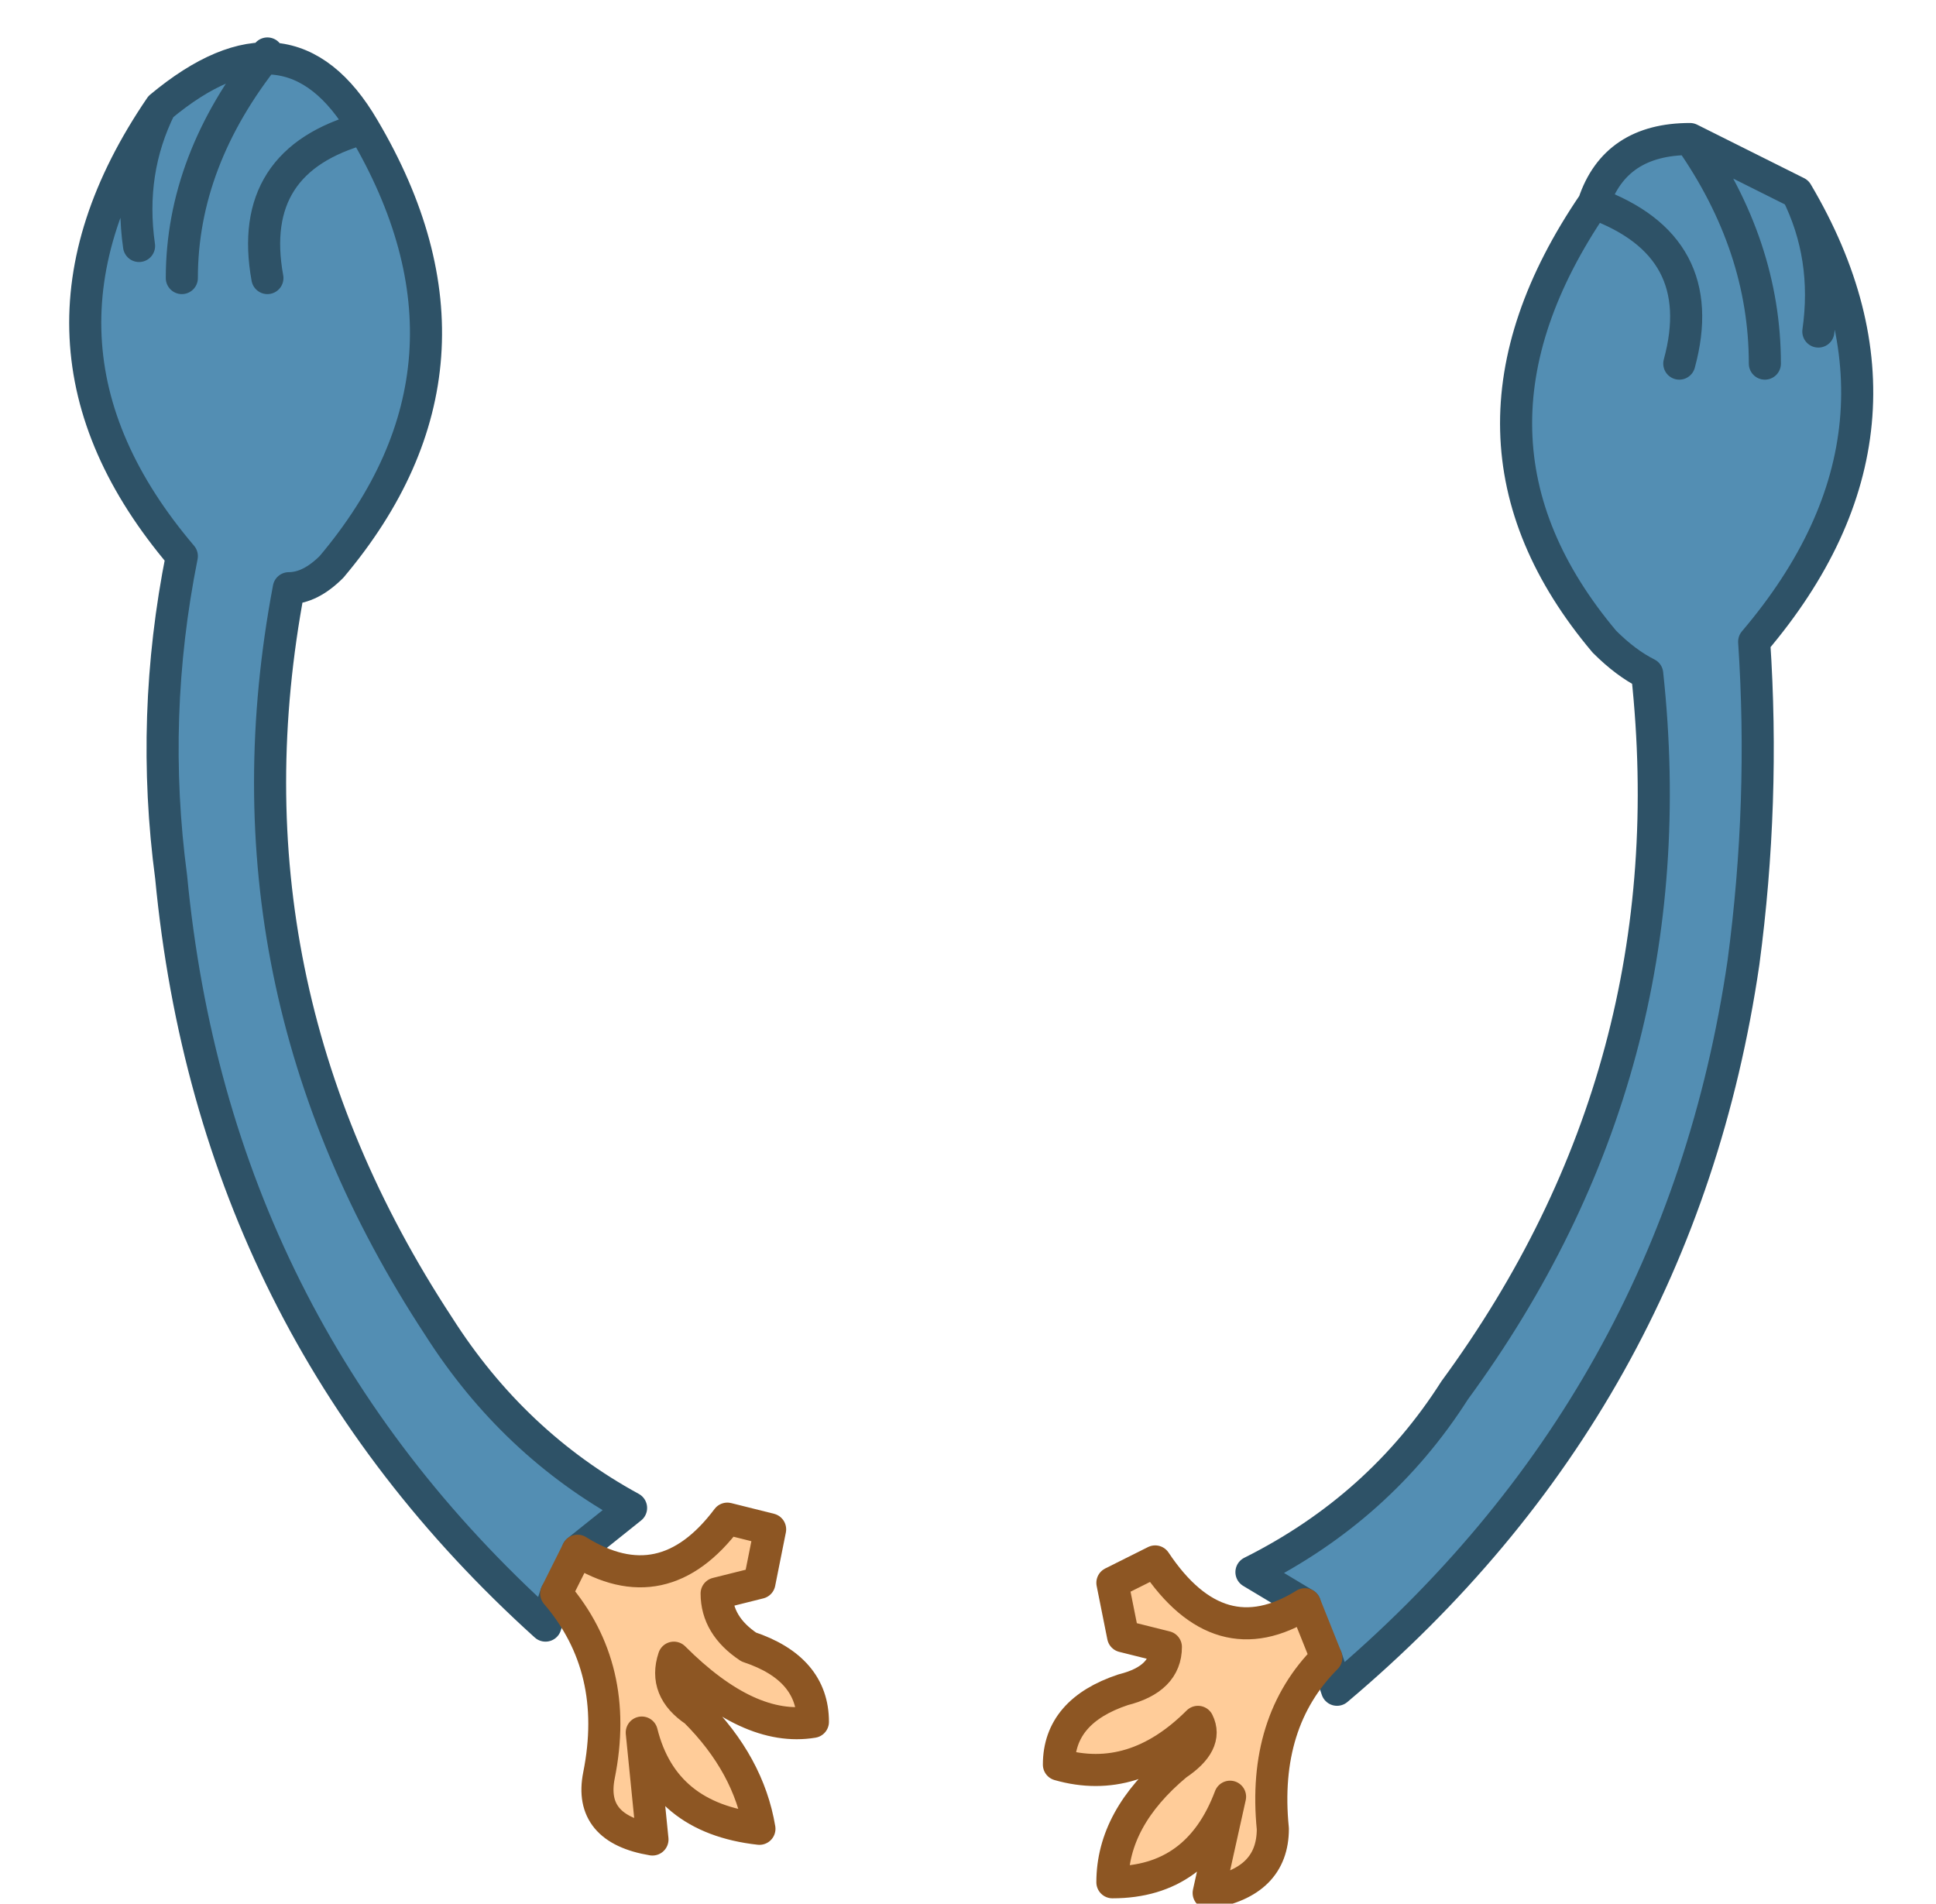
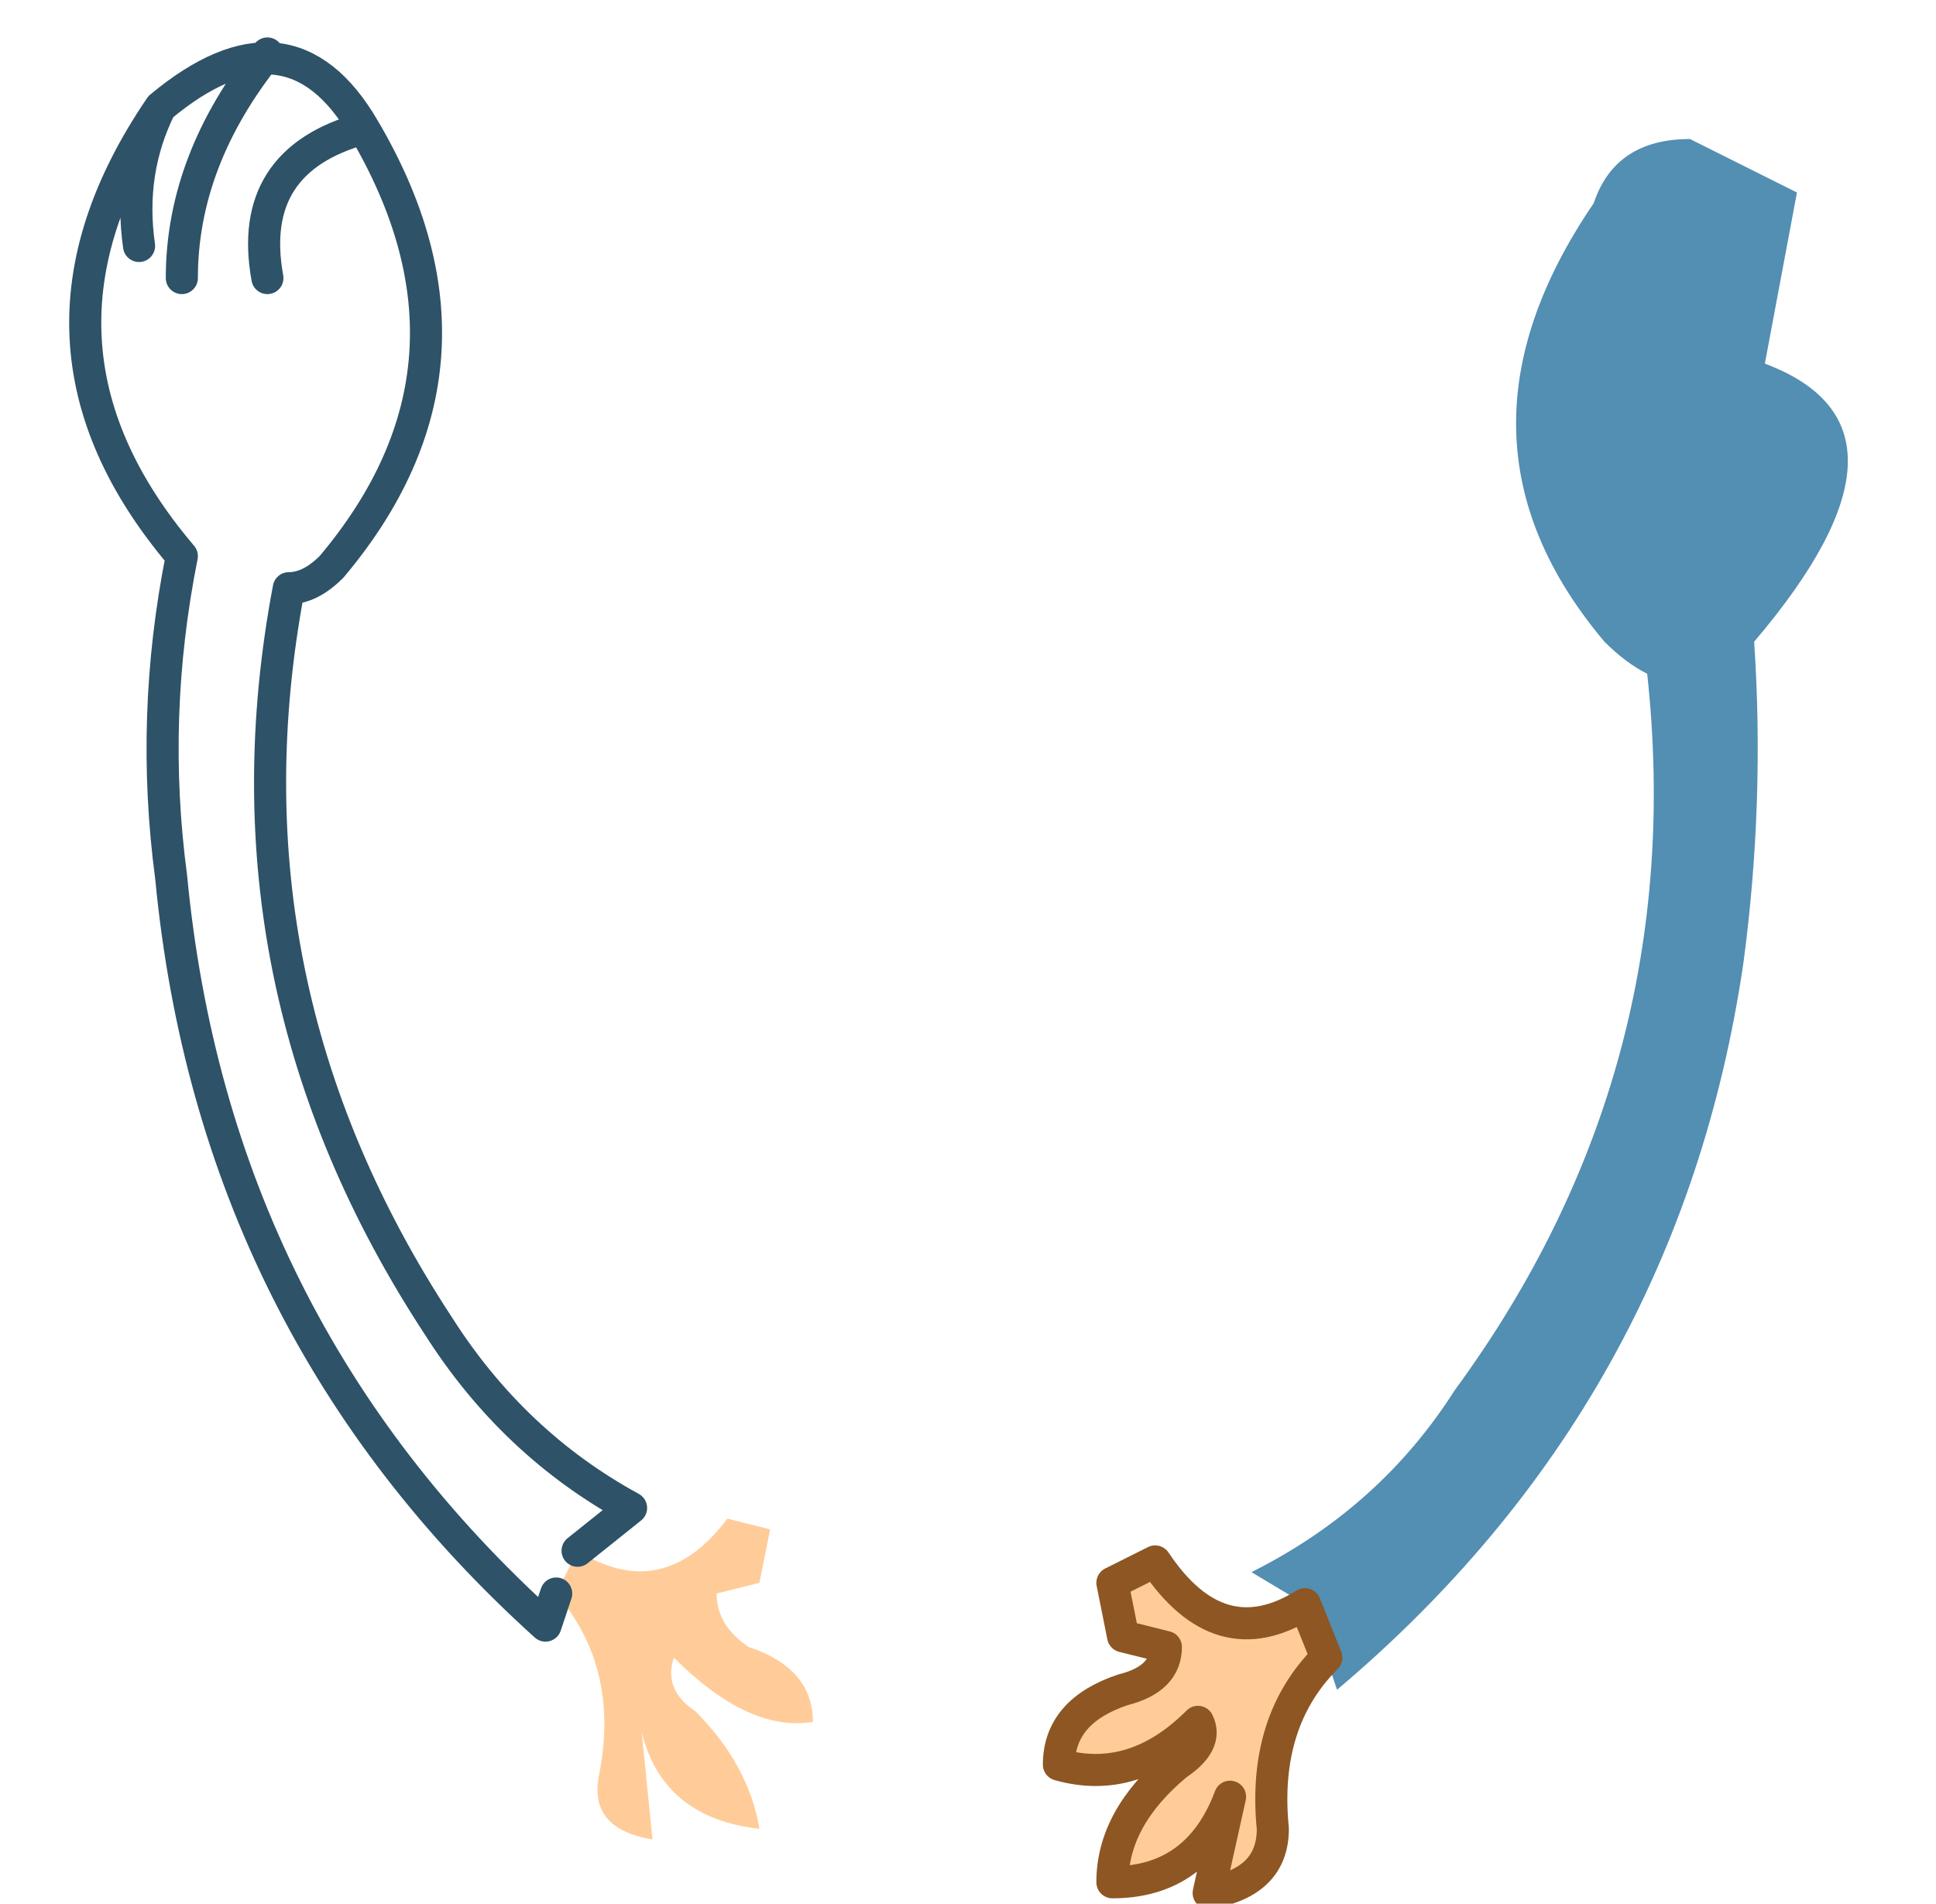
<svg xmlns="http://www.w3.org/2000/svg" height="8.9px" width="9.05px">
  <g transform="matrix(1.0, 0.0, 0.0, 1.0, 4.55, 4.55)">
-     <path d="M-1.95 2.9 L-2.0 3.05 Q-3.55 1.65 -3.75 -0.45 -3.85 -1.2 -3.7 -1.95 -4.55 -2.95 -3.8 -4.05 -3.2 -4.55 -2.85 -3.95 -2.2 -2.85 -3.0 -1.9 -3.1 -1.8 -3.2 -1.8 -3.55 0.05 -2.5 1.65 -2.15 2.2 -1.6 2.5 L-1.85 2.7 -1.95 2.9 M-3.3 -3.25 Q-3.4 -3.8 -2.85 -3.95 -3.4 -3.8 -3.3 -3.25 M-3.7 -3.25 Q-3.7 -3.8 -3.3 -4.3 -3.7 -3.8 -3.7 -3.25 M-3.9 -3.4 Q-3.95 -3.75 -3.8 -4.05 -3.95 -3.75 -3.9 -3.4" fill="#538eb3" fill-rule="evenodd" stroke="none" />
    <path d="M-1.85 2.7 Q-1.45 2.95 -1.15 2.55 L-0.95 2.6 -1.0 2.85 -1.2 2.9 Q-1.2 3.05 -1.05 3.15 -0.75 3.25 -0.75 3.5 -1.05 3.55 -1.4 3.2 -1.45 3.35 -1.3 3.45 -1.05 3.7 -1.0 4.0 -1.45 3.95 -1.55 3.55 L-1.5 4.05 Q-1.8 4.0 -1.75 3.75 -1.65 3.25 -1.95 2.9 L-1.85 2.7" fill="#ffcc99" fill-rule="evenodd" stroke="none" />
    <path d="M-1.95 2.9 L-2.0 3.05 Q-3.55 1.65 -3.75 -0.45 -3.85 -1.2 -3.7 -1.95 -4.55 -2.95 -3.8 -4.05 -3.2 -4.55 -2.85 -3.95 -2.2 -2.85 -3.0 -1.9 -3.1 -1.8 -3.2 -1.8 -3.55 0.05 -2.5 1.65 -2.15 2.2 -1.6 2.5 L-1.85 2.7 M-3.8 -4.05 Q-3.95 -3.75 -3.9 -3.4 M-3.3 -4.3 Q-3.7 -3.8 -3.7 -3.25 M-2.85 -3.95 Q-3.4 -3.8 -3.3 -3.25" fill="none" stroke="#2e5267" stroke-linecap="round" stroke-linejoin="round" stroke-width="0.15" />
-     <path d="M-1.85 2.7 Q-1.45 2.95 -1.15 2.55 L-0.95 2.6 -1.0 2.85 -1.2 2.9 Q-1.2 3.05 -1.05 3.15 -0.75 3.25 -0.75 3.5 -1.05 3.55 -1.4 3.2 -1.45 3.35 -1.3 3.45 -1.05 3.7 -1.0 4.0 -1.45 3.95 -1.55 3.55 L-1.5 4.05 Q-1.8 4.0 -1.75 3.75 -1.65 3.25 -1.95 2.9 L-1.85 2.7" fill="none" stroke="#8d5623" stroke-linecap="round" stroke-linejoin="round" stroke-width="0.15" />
-     <path d="M3.7 -2.85 Q3.7 -3.4 3.35 -3.9 3.7 -3.4 3.7 -2.85 M3.85 -3.65 Q4.5 -2.55 3.65 -1.55 3.7 -0.8 3.6 -0.05 3.3 2.0 1.7 3.35 L1.65 3.2 1.55 2.95 1.3 2.8 Q1.9 2.5 2.25 1.95 3.35 0.45 3.15 -1.4 3.05 -1.45 2.95 -1.55 2.15 -2.5 2.9 -3.6 3.0 -3.9 3.35 -3.9 L3.85 -3.65 Q4.0 -3.35 3.95 -3.0 4.0 -3.35 3.85 -3.65 M3.3 -2.85 Q3.45 -3.4 2.9 -3.6 3.45 -3.4 3.3 -2.85" fill="#538eb3" fill-rule="evenodd" stroke="none" />
+     <path d="M3.7 -2.85 Q3.7 -3.4 3.35 -3.9 3.7 -3.4 3.7 -2.85 Q4.5 -2.55 3.65 -1.55 3.7 -0.8 3.6 -0.05 3.3 2.0 1.7 3.35 L1.65 3.2 1.55 2.95 1.3 2.8 Q1.9 2.5 2.25 1.95 3.35 0.45 3.15 -1.4 3.05 -1.45 2.95 -1.55 2.15 -2.5 2.9 -3.6 3.0 -3.9 3.35 -3.9 L3.85 -3.65 Q4.0 -3.35 3.95 -3.0 4.0 -3.35 3.85 -3.65 M3.3 -2.85 Q3.45 -3.4 2.9 -3.6 3.45 -3.4 3.3 -2.85" fill="#538eb3" fill-rule="evenodd" stroke="none" />
    <path d="M1.55 2.95 L1.65 3.2 Q1.35 3.5 1.4 4.0 1.4 4.25 1.1 4.3 L1.2 3.85 Q1.05 4.25 0.65 4.25 0.65 3.95 0.95 3.7 1.1 3.6 1.05 3.5 0.75 3.8 0.4 3.7 0.4 3.45 0.7 3.35 0.9 3.3 0.9 3.15 L0.7 3.1 0.65 2.85 0.85 2.75 Q1.15 3.2 1.55 2.95" fill="#ffcc99" fill-rule="evenodd" stroke="none" />
-     <path d="M3.35 -3.9 Q3.7 -3.4 3.7 -2.85 M1.65 3.2 L1.7 3.35 Q3.3 2.0 3.6 -0.05 3.7 -0.8 3.65 -1.55 4.5 -2.55 3.85 -3.65 4.0 -3.35 3.95 -3.0 M3.35 -3.9 Q3.0 -3.9 2.9 -3.6 3.45 -3.4 3.3 -2.85 M2.9 -3.6 Q2.15 -2.5 2.95 -1.55 3.05 -1.45 3.15 -1.4 3.35 0.45 2.25 1.95 1.9 2.5 1.3 2.8 L1.55 2.95 M3.85 -3.65 L3.35 -3.9" fill="none" stroke="#2e5267" stroke-linecap="round" stroke-linejoin="round" stroke-width="0.15" />
    <path d="M1.55 2.95 L1.65 3.2 Q1.35 3.5 1.4 4.0 1.4 4.25 1.1 4.3 L1.2 3.85 Q1.05 4.25 0.65 4.25 0.65 3.95 0.95 3.7 1.1 3.6 1.05 3.5 0.75 3.8 0.4 3.7 0.4 3.45 0.7 3.35 0.9 3.3 0.9 3.15 L0.7 3.1 0.65 2.85 0.85 2.75 Q1.15 3.2 1.55 2.95" fill="none" stroke="#8d5623" stroke-linecap="round" stroke-linejoin="round" stroke-width="0.15" />
  </g>
</svg>